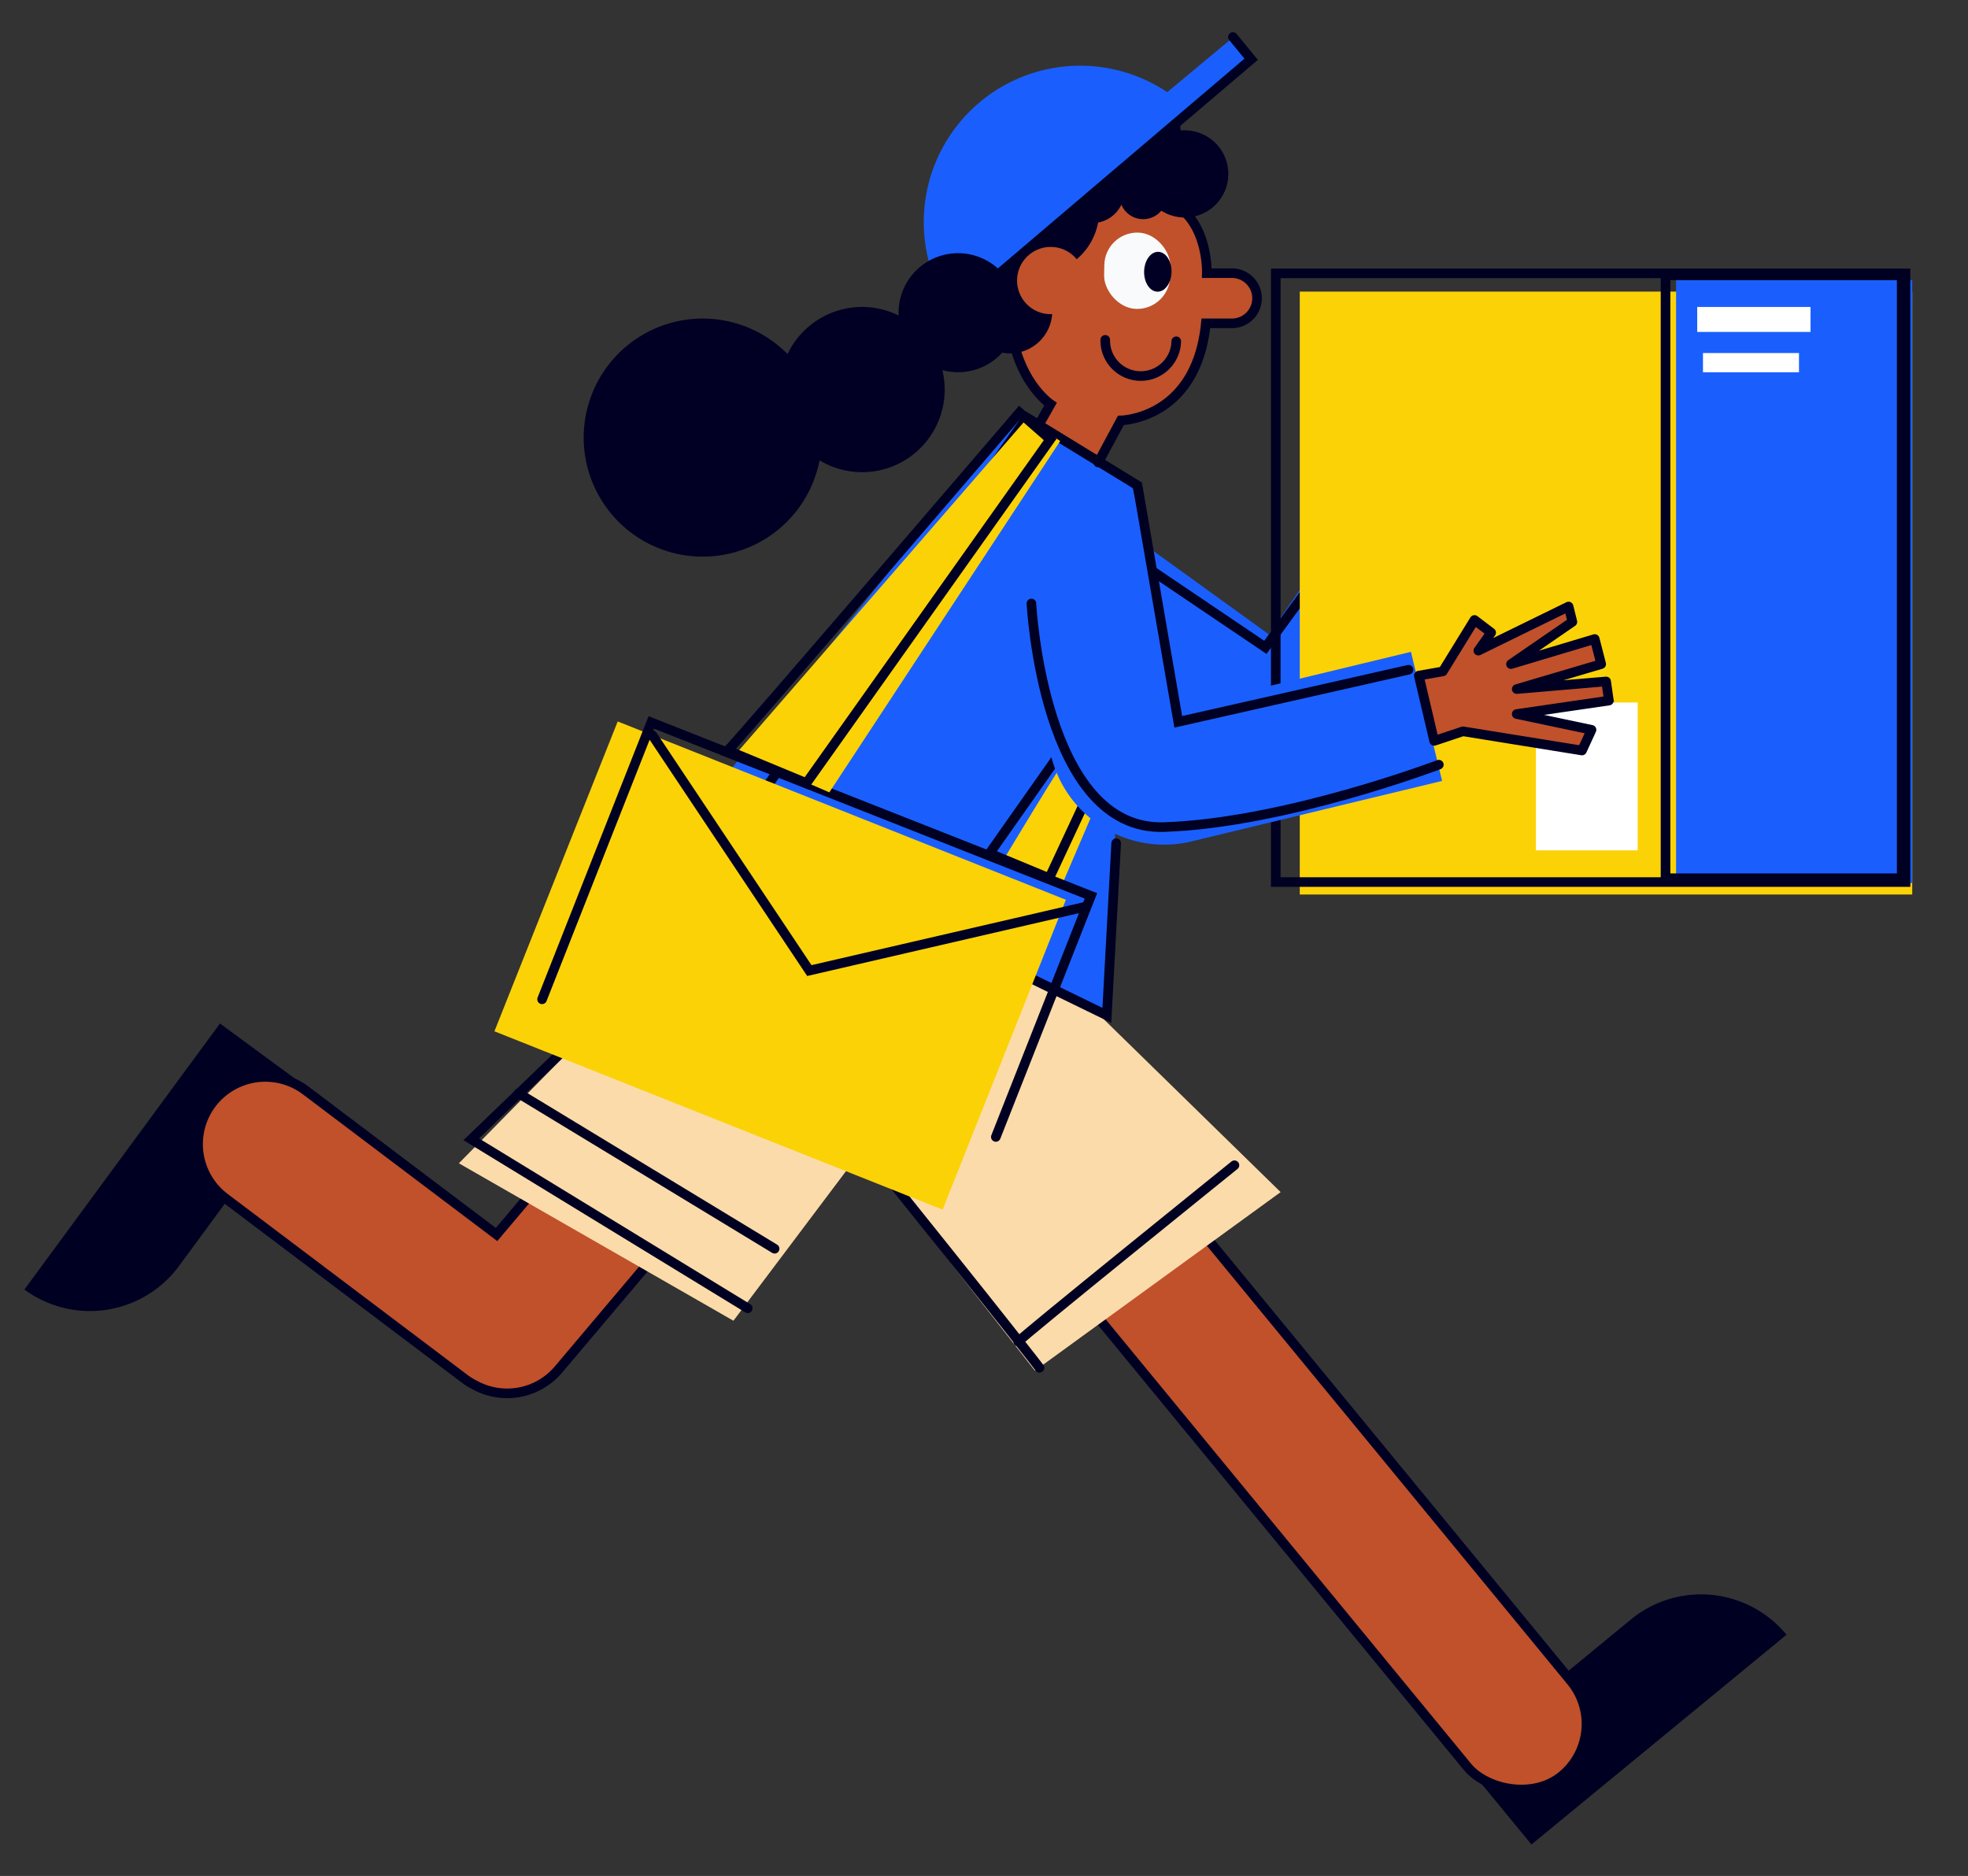
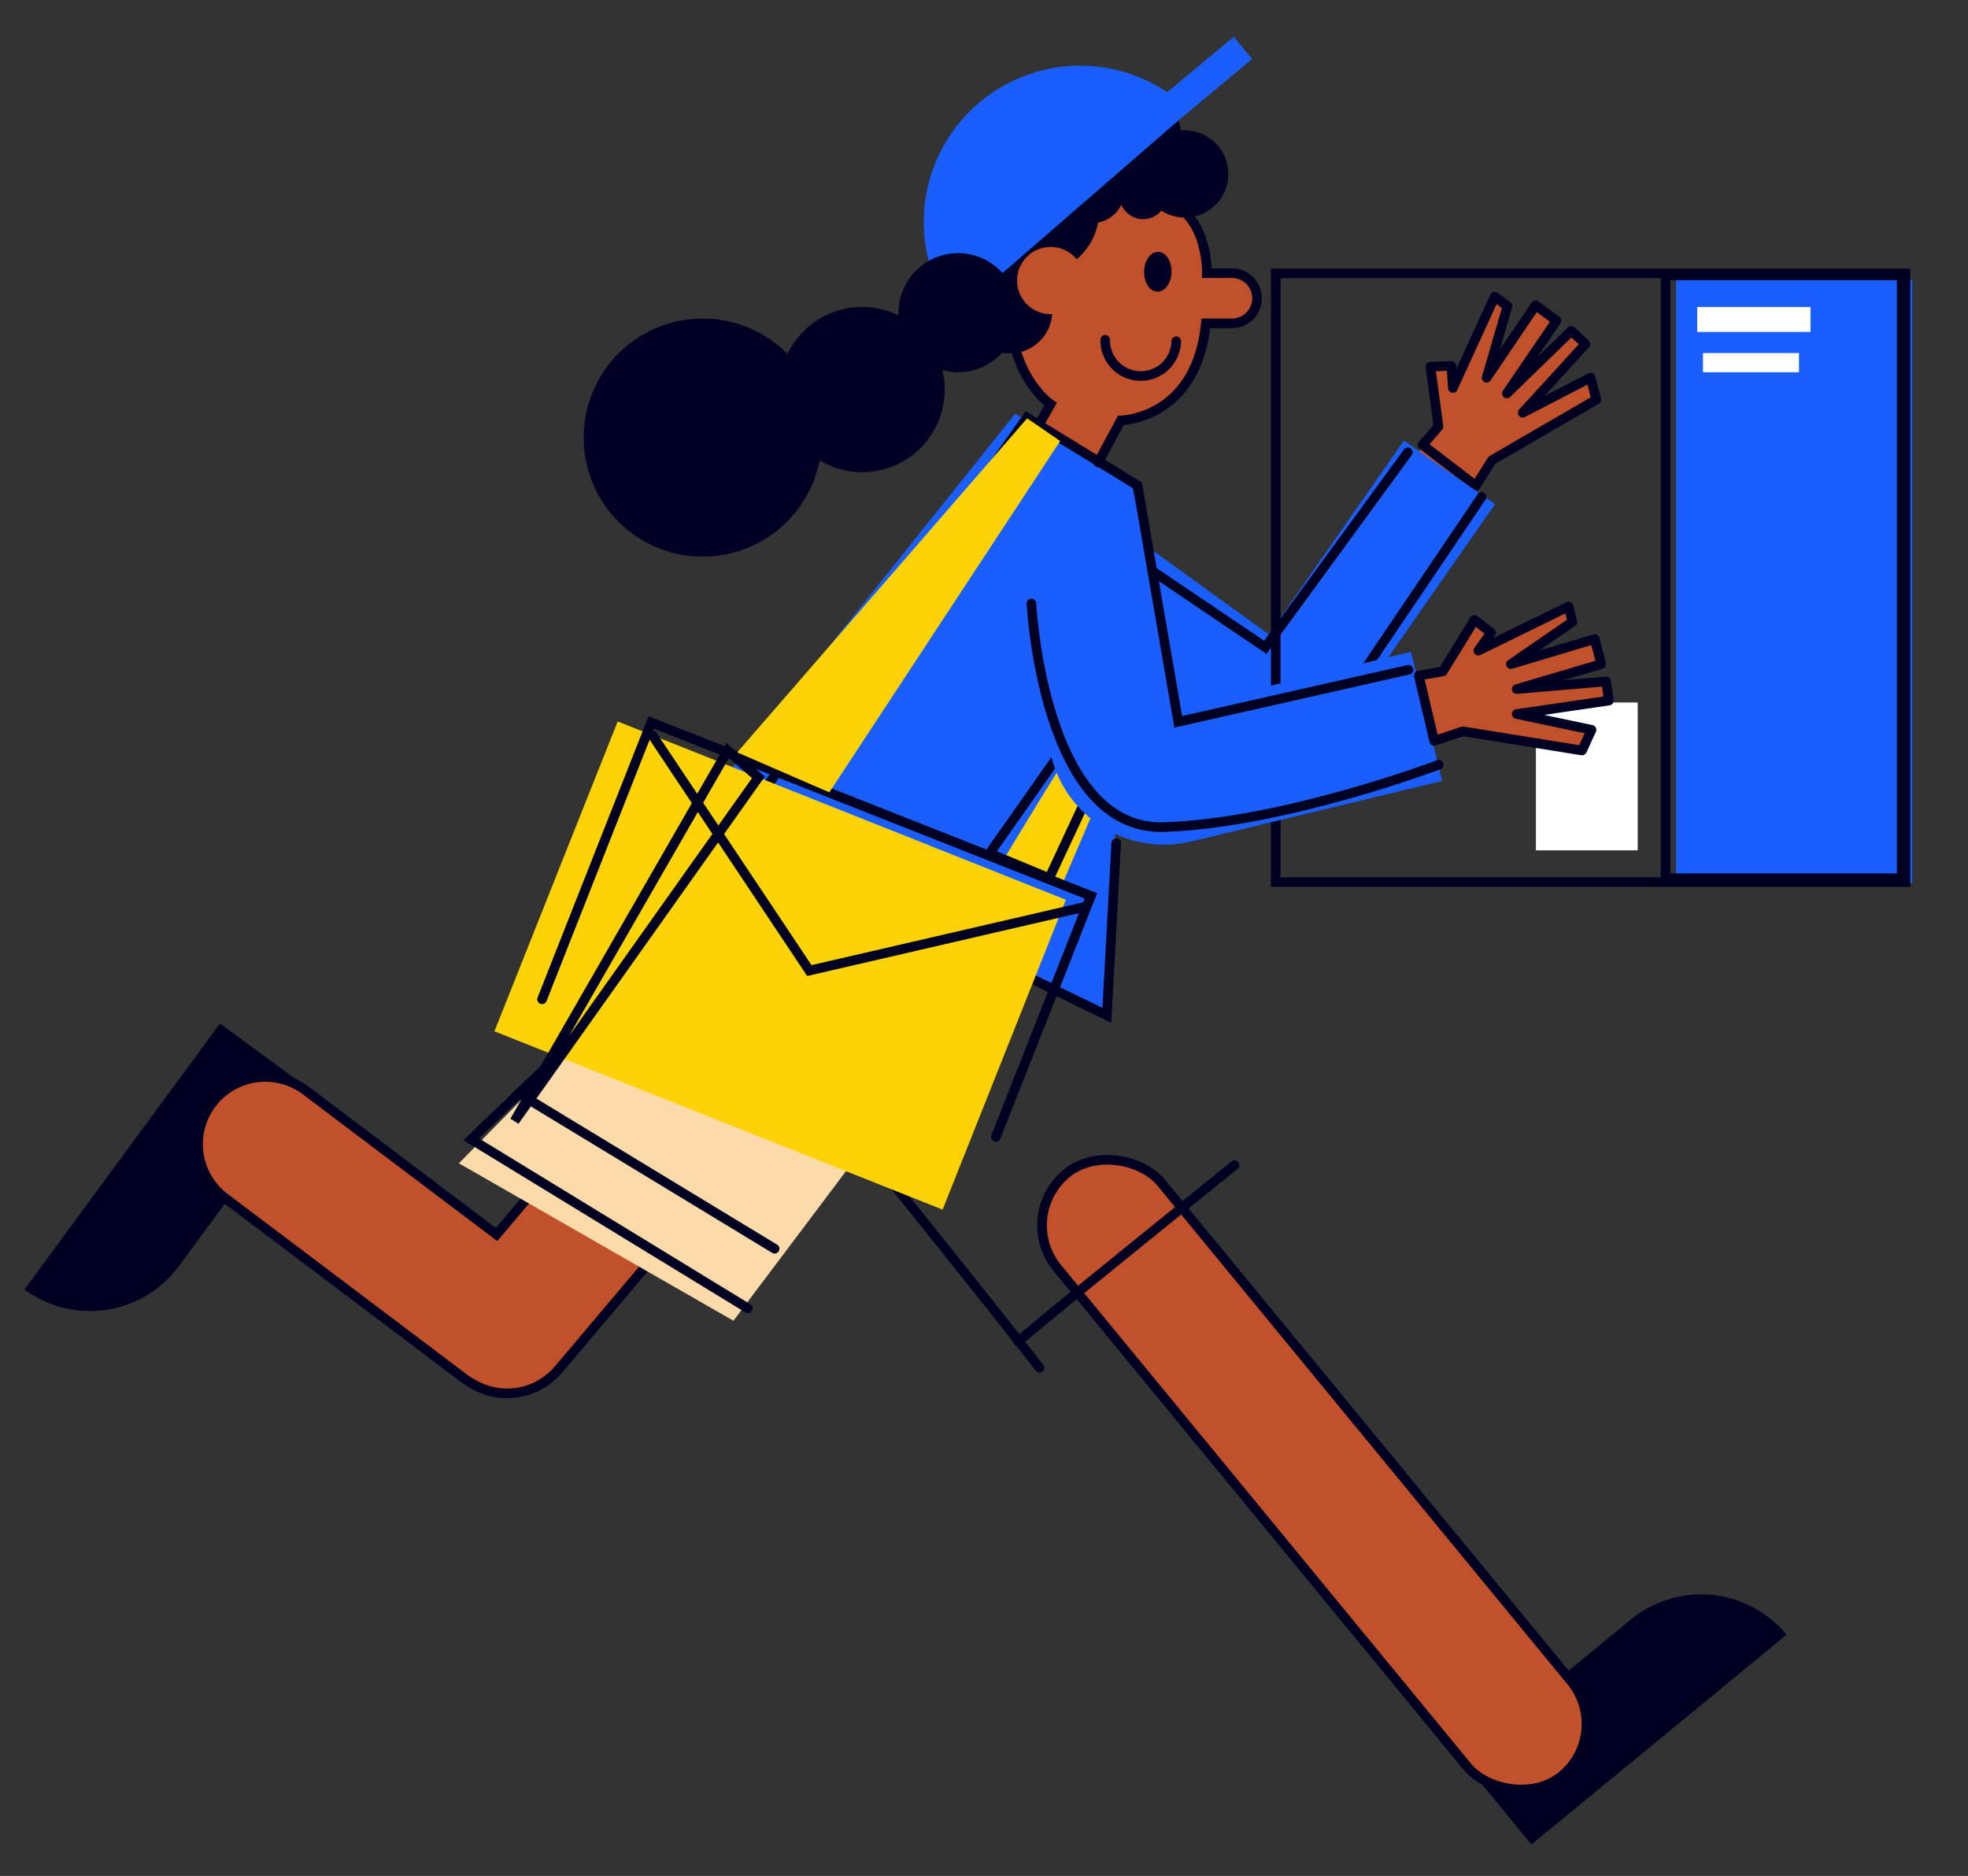
<svg xmlns="http://www.w3.org/2000/svg" id="Capa_1" data-name="Capa 1" viewBox="0 0 1025 977">
  <rect x="0" y="0" width="1025" height="977" fill="#333333" stroke="none" />
  <title>Mesa de trabajo 24</title>
  <polygon points="831.45 208.27 778.04 241.17 777.99 241.14 768.61 255.1 735.49 304.43 705.81 284.51 747.21 222.86 744.92 191.23 756.22 188.97 757.04 202.67 777.16 153.39 786.22 157.87 774.03 197.03 798.74 158.51 810.59 167.16 785.19 204.64 817.04 171.13 828.37 177.86 793.06 215.21 828.78 194.2 831.45 208.27" fill="#c0512b" />
  <polygon points="745.02 190.95 755.92 190.57 756.7 202.07 778.51 154.51 785.13 159.44 774.29 196.73 799.78 158.99 810.66 166.97 784.84 204.89 818.37 172.33 825.79 179.14 793.07 214.95 828.43 196.65 831.42 208.13 777.1 239.65 768.65 253.01 740.93 231.76 749.21 222.15 745.02 190.95" fill="none" stroke="#002" stroke-linecap="round" stroke-linejoin="round" stroke-width="5" />
  <path d="M778.65,262.54,706,366.78a54,54,0,0,1-3.76,4.79L700.45,374c-14.74,20.42-38.15,25.45-64.9,13.6l-123-59.48,48.9-69.52,99.41,71.78,70.35-100.89Z" fill="#1a5ffe" />
  <polyline points="733.25 235.56 659.04 337.14 578.71 282.89" fill="none" stroke="#002" stroke-linecap="round" stroke-miterlimit="10" stroke-width="5" />
  <path d="M771.71,258.73l-80.62,119.2s-22.54,26.25-55.81,9.83-111.22-57-111.22-57" fill="none" stroke="#002" stroke-linecap="round" stroke-miterlimit="10" stroke-width="5" />
  <path d="M.88,590.55H115.23a57.62,57.62,0,0,1,57.62,57.62v0a0,0,0,0,1,0,0H.88a0,0,0,0,1,0,0V590.55A0,0,0,0,1,.88,590.55Z" transform="translate(637.33 916.24) rotate(126.32)" fill="#002" />
  <path d="M400,571.28a34.86,34.86,0,0,1-8.26,22.57L290.88,713.24a35,35,0,0,1-43.62,8.08,34.15,34.15,0,0,1-5.41-3.36L117.09,623.83a35,35,0,1,1,42.17-55.89l99.36,75,79.62-94.24A35,35,0,0,1,400,571.28Z" fill="#c0512b" stroke="#002" stroke-miterlimit="10" stroke-width="5" />
  <path d="M566.38,393.57h0A106.46,106.46,0,0,0,433,408.66L239,605.85l143,82,134.69-179Z" fill="#fcdbaa" />
  <path d="M403.4,441.35c-2.16,2.13-157.95,152-157.95,152l144,88" fill="none" stroke="#002" stroke-linecap="round" stroke-miterlimit="10" stroke-width="5" />
  <path d="M759.8,854.85H874.15a57.62,57.62,0,0,1,57.62,57.62v0a0,0,0,0,1,0,0h-172a0,0,0,0,1,0,0V854.85a0,0,0,0,1,0,0Z" transform="translate(-368.76 738.39) rotate(-39.43)" fill="#002" />
  <rect x="649.51" y="564.85" width="70.03" height="406.2" rx="35.01" transform="translate(-331.97 609.61) rotate(-39.43)" fill="#c0512b" stroke="#002" stroke-miterlimit="10" stroke-width="5" />
-   <path d="M407.34,408.77h0A106.49,106.49,0,0,0,405.41,543L539,713.86l128-93L515.43,472.72Z" fill="#fcdbaa" />
  <path d="M653.31,156.21a13,13,0,0,1-13,12.7h-.28l-12.33-.26,0,2.45a50.1,50.1,0,0,1-44,48.68l-15.55,29.78-33.36-17.42L546.36,210a50,50,0,0,1-19.86-41l.61-28.89a50.11,50.11,0,0,1,51.15-49l1,0a50.1,50.1,0,0,1,49,51.15v.5l12.32.26A13,13,0,0,1,653.31,156.21Z" fill="#c0512b" />
-   <rect x="575.12" y="121.1" width="34.39" height="39.76" rx="17.19" transform="translate(3.1 -12.45) rotate(1.21)" fill="#f8fafc" />
  <ellipse cx="603.01" cy="141.53" rx="10.38" ry="7.14" transform="translate(448.8 741.42) rotate(-88.79)" fill="#010024" />
-   <path d="M560.83,84.44l-.09,0v-.12Z" fill="#010024" />
  <path d="M617.54,67.86a22.71,22.71,0,0,0-2.62.09,12.32,12.32,0,0,0-24.43-2,20.73,20.73,0,0,0-18.8.41,16.21,16.21,0,0,0-29,9.69c0,.26,0,.51,0,.76-.86-.09-1.74-.14-2.62-.16a33.1,33.1,0,0,0-32.3,42.91A24,24,0,0,0,505.44,154a22.06,22.06,0,1,0,42.62,8.46,21.55,21.55,0,0,0-.4-4.64,11.68,11.68,0,0,0,7.74-19.12,33,33,0,0,0,16.53-22.81,16.84,16.84,0,0,0,12.12-9.28,12.32,12.32,0,0,0,20.8,3.12,22.7,22.7,0,1,0,12.69-41.84ZM560.83,84.44l-.09,0v-.12Z" fill="#010024" />
  <path d="M560.83,84.44l-.09,0v-.12Z" fill="#010024" />
  <path d="M560.83,84.44l-.09,0v-.12Z" fill="#010024" />
  <circle cx="547.23" cy="146.11" r="17.52" fill="#c0512b" />
  <path d="M612.63,177.74a18.5,18.5,0,0,1-18.88,18.1h0A18.49,18.49,0,0,1,575.65,177" fill="none" stroke="#010024" stroke-linecap="round" stroke-miterlimit="10" stroke-width="5" />
  <polygon points="576.4 528.98 359.67 426.95 528.73 215.5 589.3 251.06 576.4 528.98" fill="#1a5ffe" />
  <path d="M388.25,440.36S363.54,490.2,445.41,591.9s96,120.46,96,120.46" fill="none" stroke="#002" stroke-linecap="round" stroke-miterlimit="10" stroke-width="5" />
  <path d="M530.35,698.74c1.35-2.15,112.6-91.88,112.6-91.88" fill="none" stroke="#002" stroke-linecap="round" stroke-miterlimit="10" stroke-width="5" />
  <path d="M572,240.84l11.8-21.9s39.28-.5,44.24-50.55h13.61a13.06,13.06,0,0,0,13.05-12.62h0a13.06,13.06,0,0,0-13.05-13.5H628.55s.89-26.59-17.72-36.35" fill="none" stroke="#002" stroke-linecap="round" stroke-miterlimit="10" stroke-width="5" />
  <path d="M541.66,220.2l5.48-9.69s-15.08-10.06-19.8-35.39" fill="none" stroke="#010024" stroke-linecap="round" stroke-miterlimit="10" stroke-width="5" />
  <line x1="270.06" y1="569.4" x2="403.45" y2="650.35" fill="none" stroke="#002" stroke-linecap="round" stroke-miterlimit="10" stroke-width="5" />
  <path d="M652.13,30.73l-38,31.68L497,164a81.47,81.47,0,0,1,110.94-116L642.53,19.2Z" fill="#1a5ffe" />
-   <polyline points="499.13 160.59 651.65 30.86 642.14 19.27" fill="none" stroke="#002" stroke-linecap="round" stroke-miterlimit="10" stroke-width="5" />
  <path d="M521.76,449.27S555,393.86,555,395.86s16.7,21.57,16.7,21.57l-18.53,43.24Z" fill="#fbd206" />
  <polygon points="515.38 444.46 553.46 390.36 567.46 412.36 546.46 457.36 515.38 444.46" fill="none" stroke="#002" stroke-linecap="round" stroke-miterlimit="10" stroke-width="5" />
-   <rect x="676.96" y="151.87" width="319" height="314" fill="#fbd206" />
  <rect x="872.96" y="145.88" width="123" height="314" fill="#1a5ffe" />
  <rect x="664.46" y="142.37" width="328" height="317" fill="none" stroke="#002" stroke-linecap="round" stroke-miterlimit="10" stroke-width="5" />
  <rect x="867.46" y="143.38" width="123" height="314" fill="none" stroke="#002" stroke-linecap="round" stroke-miterlimit="10" stroke-width="5" />
  <rect x="883.97" y="159.87" width="59" height="13" fill="#fff" />
  <rect x="886.97" y="183.87" width="50" height="10" fill="#fff" />
  <rect x="799.96" y="365.87" width="53" height="77" fill="#fff" />
  <polygon points="789.79 372.08 830.74 378.45 823.89 391.02 761.72 382.66 761.69 382.59 745.61 387.46 688.74 404.67 678.39 370.46 749.46 348.95 767.72 323.02 777.89 328.43 769.84 339.56 816.64 314.16 820.81 323.37 786.58 345.96 830.09 331.8 833.79 346 790.4 358.91 836.27 353.15 840.77 365.54 789.79 372.08" fill="#c0512b" />
  <path d="M751.1,406.72,620.58,438.21a60.63,60.63,0,0,1-73.16-44.73l-2-8.33,8-1.93L506.57,271l82.7-19.61,26.2,116.9,119.4-28.81Z" fill="#1a5ffe" />
  <polyline points="733.63 348.8 613.67 375.93 592.46 252.82 534.86 217.52 382.18 434.11 576.48 528.8 581.35 439.12" fill="none" stroke="#002" stroke-linecap="round" stroke-miterlimit="10" stroke-width="5" />
  <path d="M537.19,314.28s6,118.5,69,116.47,143.21-32.51,143.21-32.51" fill="none" stroke="#002" stroke-linecap="round" stroke-miterlimit="10" stroke-width="5" />
  <polygon points="767.96 322.87 776.65 329.47 769.96 338.87 816.96 315.87 818.96 323.87 786.96 345.87 830.59 332.8 833.96 345.87 789.96 358.87 836.53 354.9 837.96 364.87 789.96 371.87 828.92 380.09 823.96 390.87 761.96 380.87 746.96 385.87 738.96 351.87 751.46 349.67 767.96 322.87" fill="none" stroke="#002" stroke-linecap="round" stroke-linejoin="round" stroke-width="5" />
  <rect x="282.46" y="414.97" width="251" height="173.53" transform="matrix(0.93, 0.37, -0.37, 0.93, 212.57, -114.7)" fill="#fbd206" />
  <polyline points="339.8 382.94 421.53 505.48 565.85 472.11" fill="none" stroke="#002" stroke-linecap="round" stroke-miterlimit="10" stroke-width="5" />
  <polyline points="282.33 520.44 339.21 376.25 568.19 466.58 518.66 592.13" fill="none" stroke="#002" stroke-linecap="round" stroke-miterlimit="10" stroke-width="5" />
  <polygon points="383.96 391.85 534.97 217.86 552.18 229.7 431.94 412.67 383.96 391.85" fill="#fbd206" />
-   <path d="M379,390.85c2-1,152-176,152-176l16,14-127,179Z" fill="none" stroke="#002" stroke-linecap="round" stroke-miterlimit="10" stroke-width="5" />
+   <path d="M379,390.85l16,14-127,179Z" fill="none" stroke="#002" stroke-linecap="round" stroke-miterlimit="10" stroke-width="5" />
  <path d="M530,162.86a31,31,0,0,1-39.19,29.9,43,43,0,0,1-63.95,47,62,62,0,1,1-16.69-55.37A43,43,0,0,1,468,164.29c0-.48,0-.95,0-1.43a31,31,0,0,1,62,0Z" fill="#010024" />
</svg>